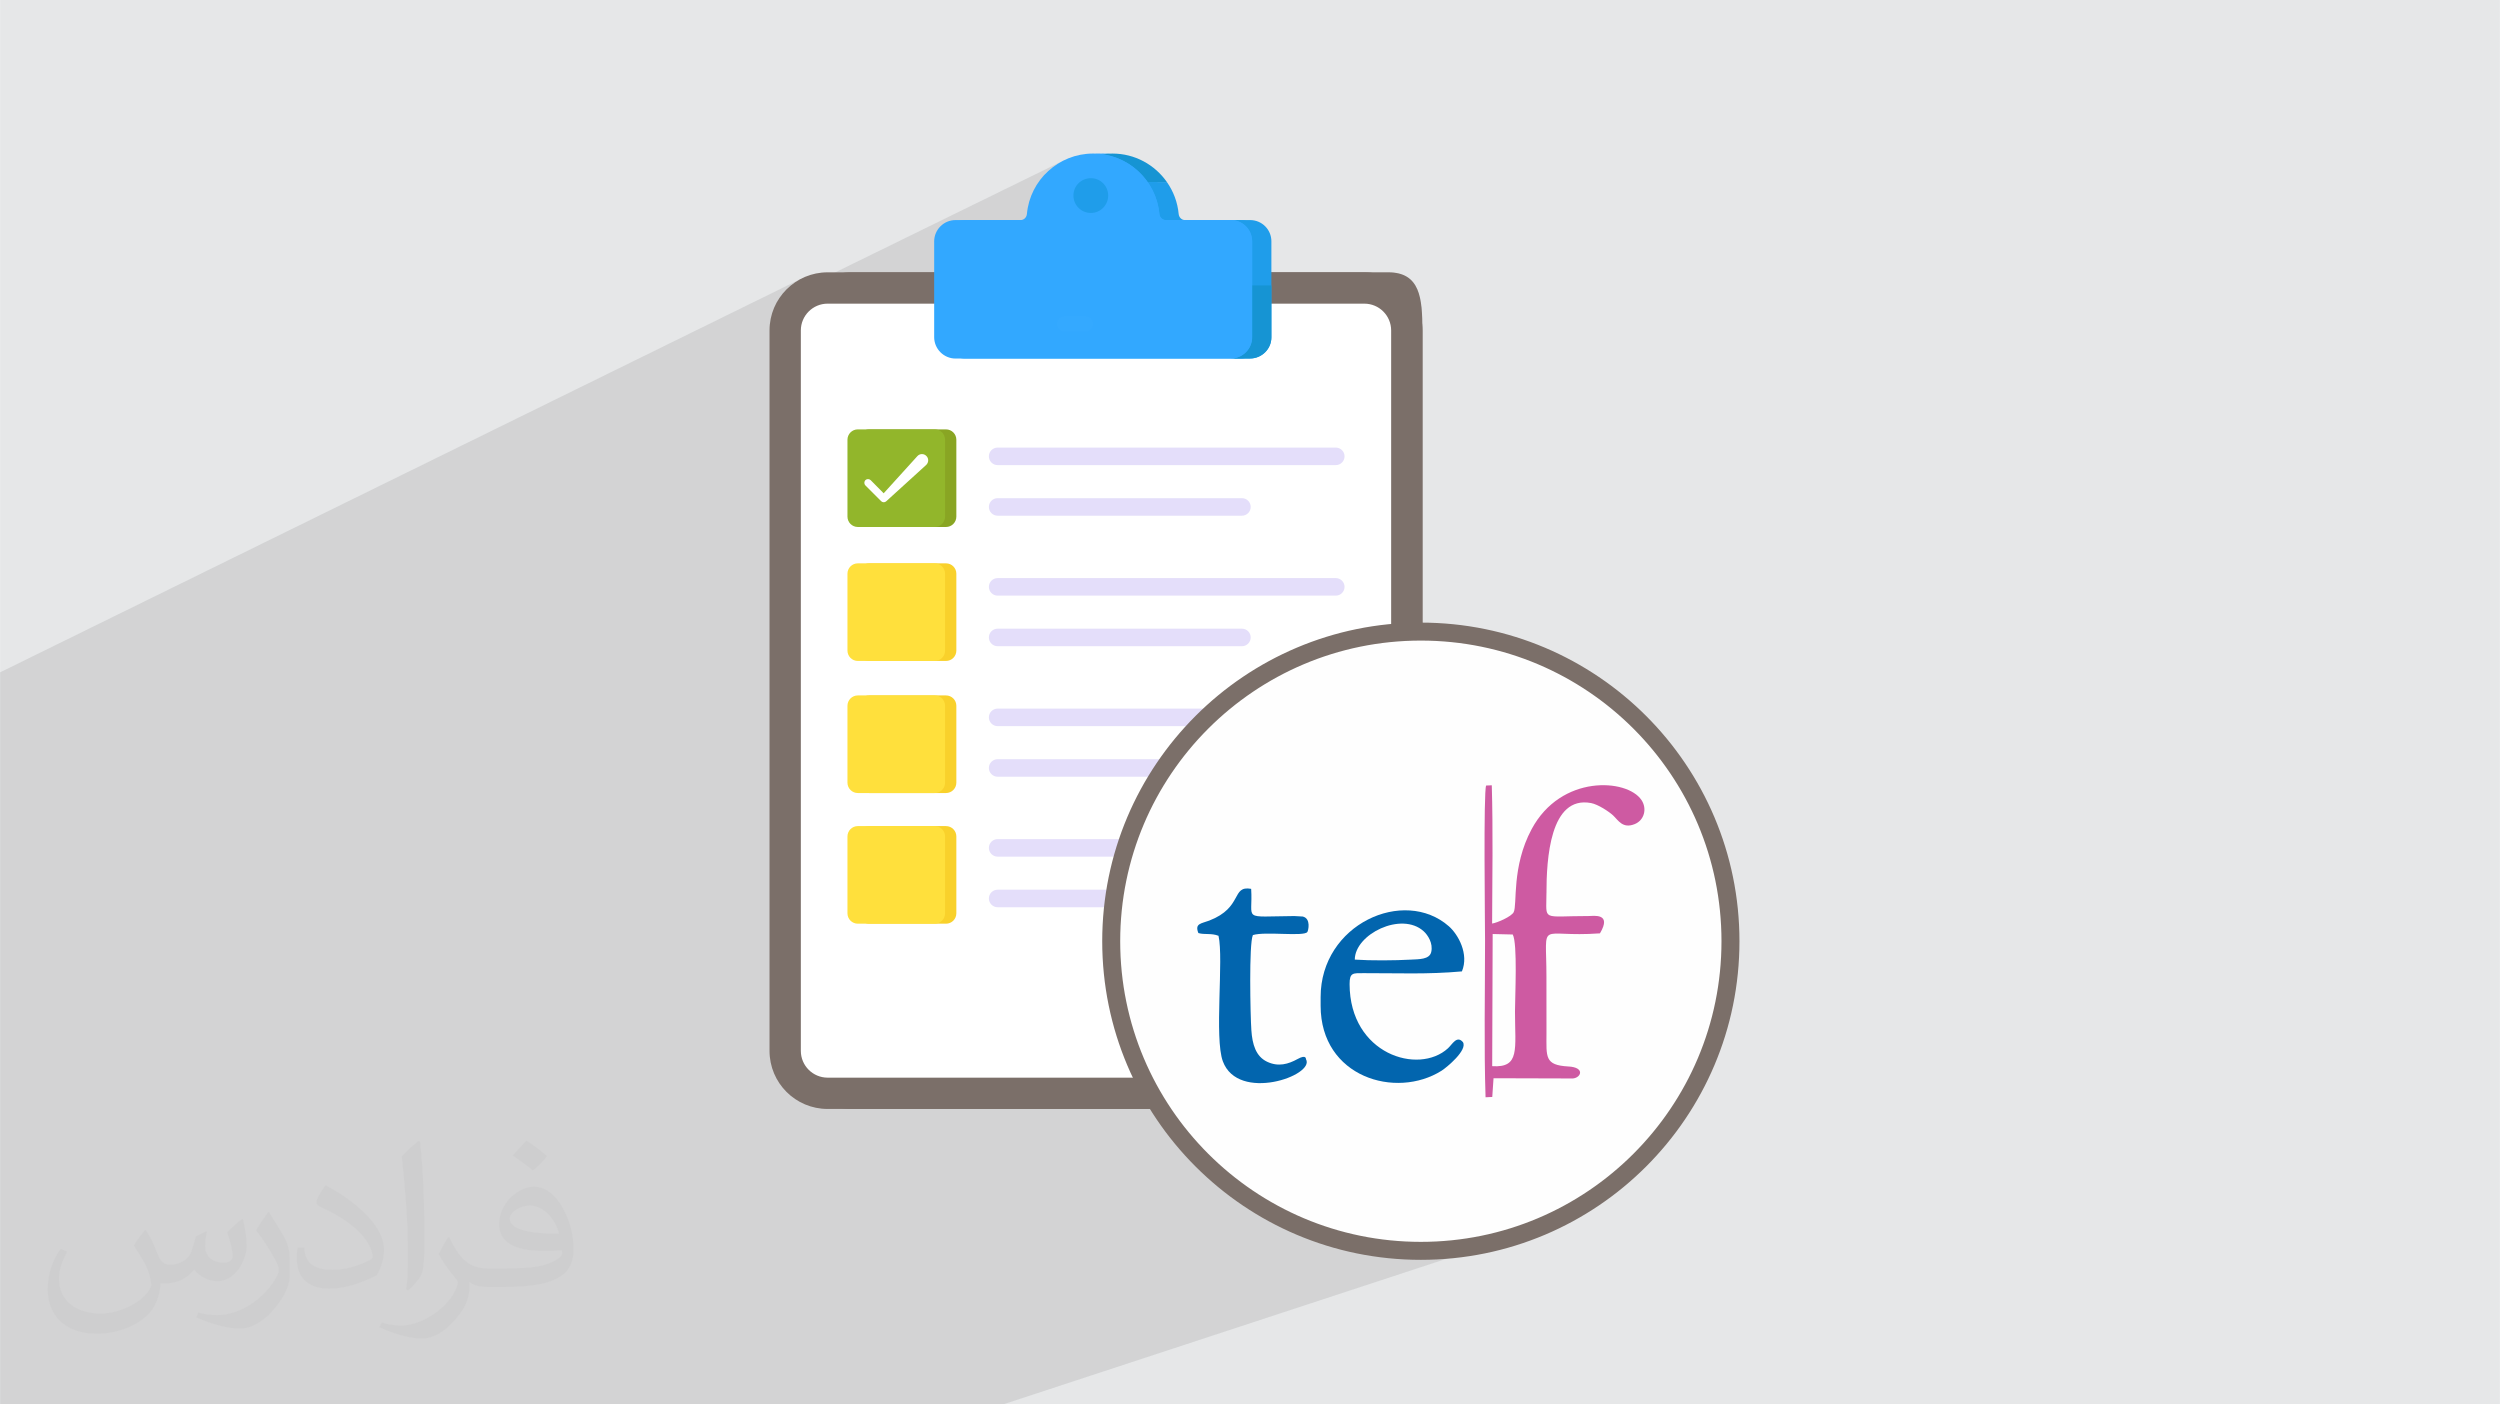
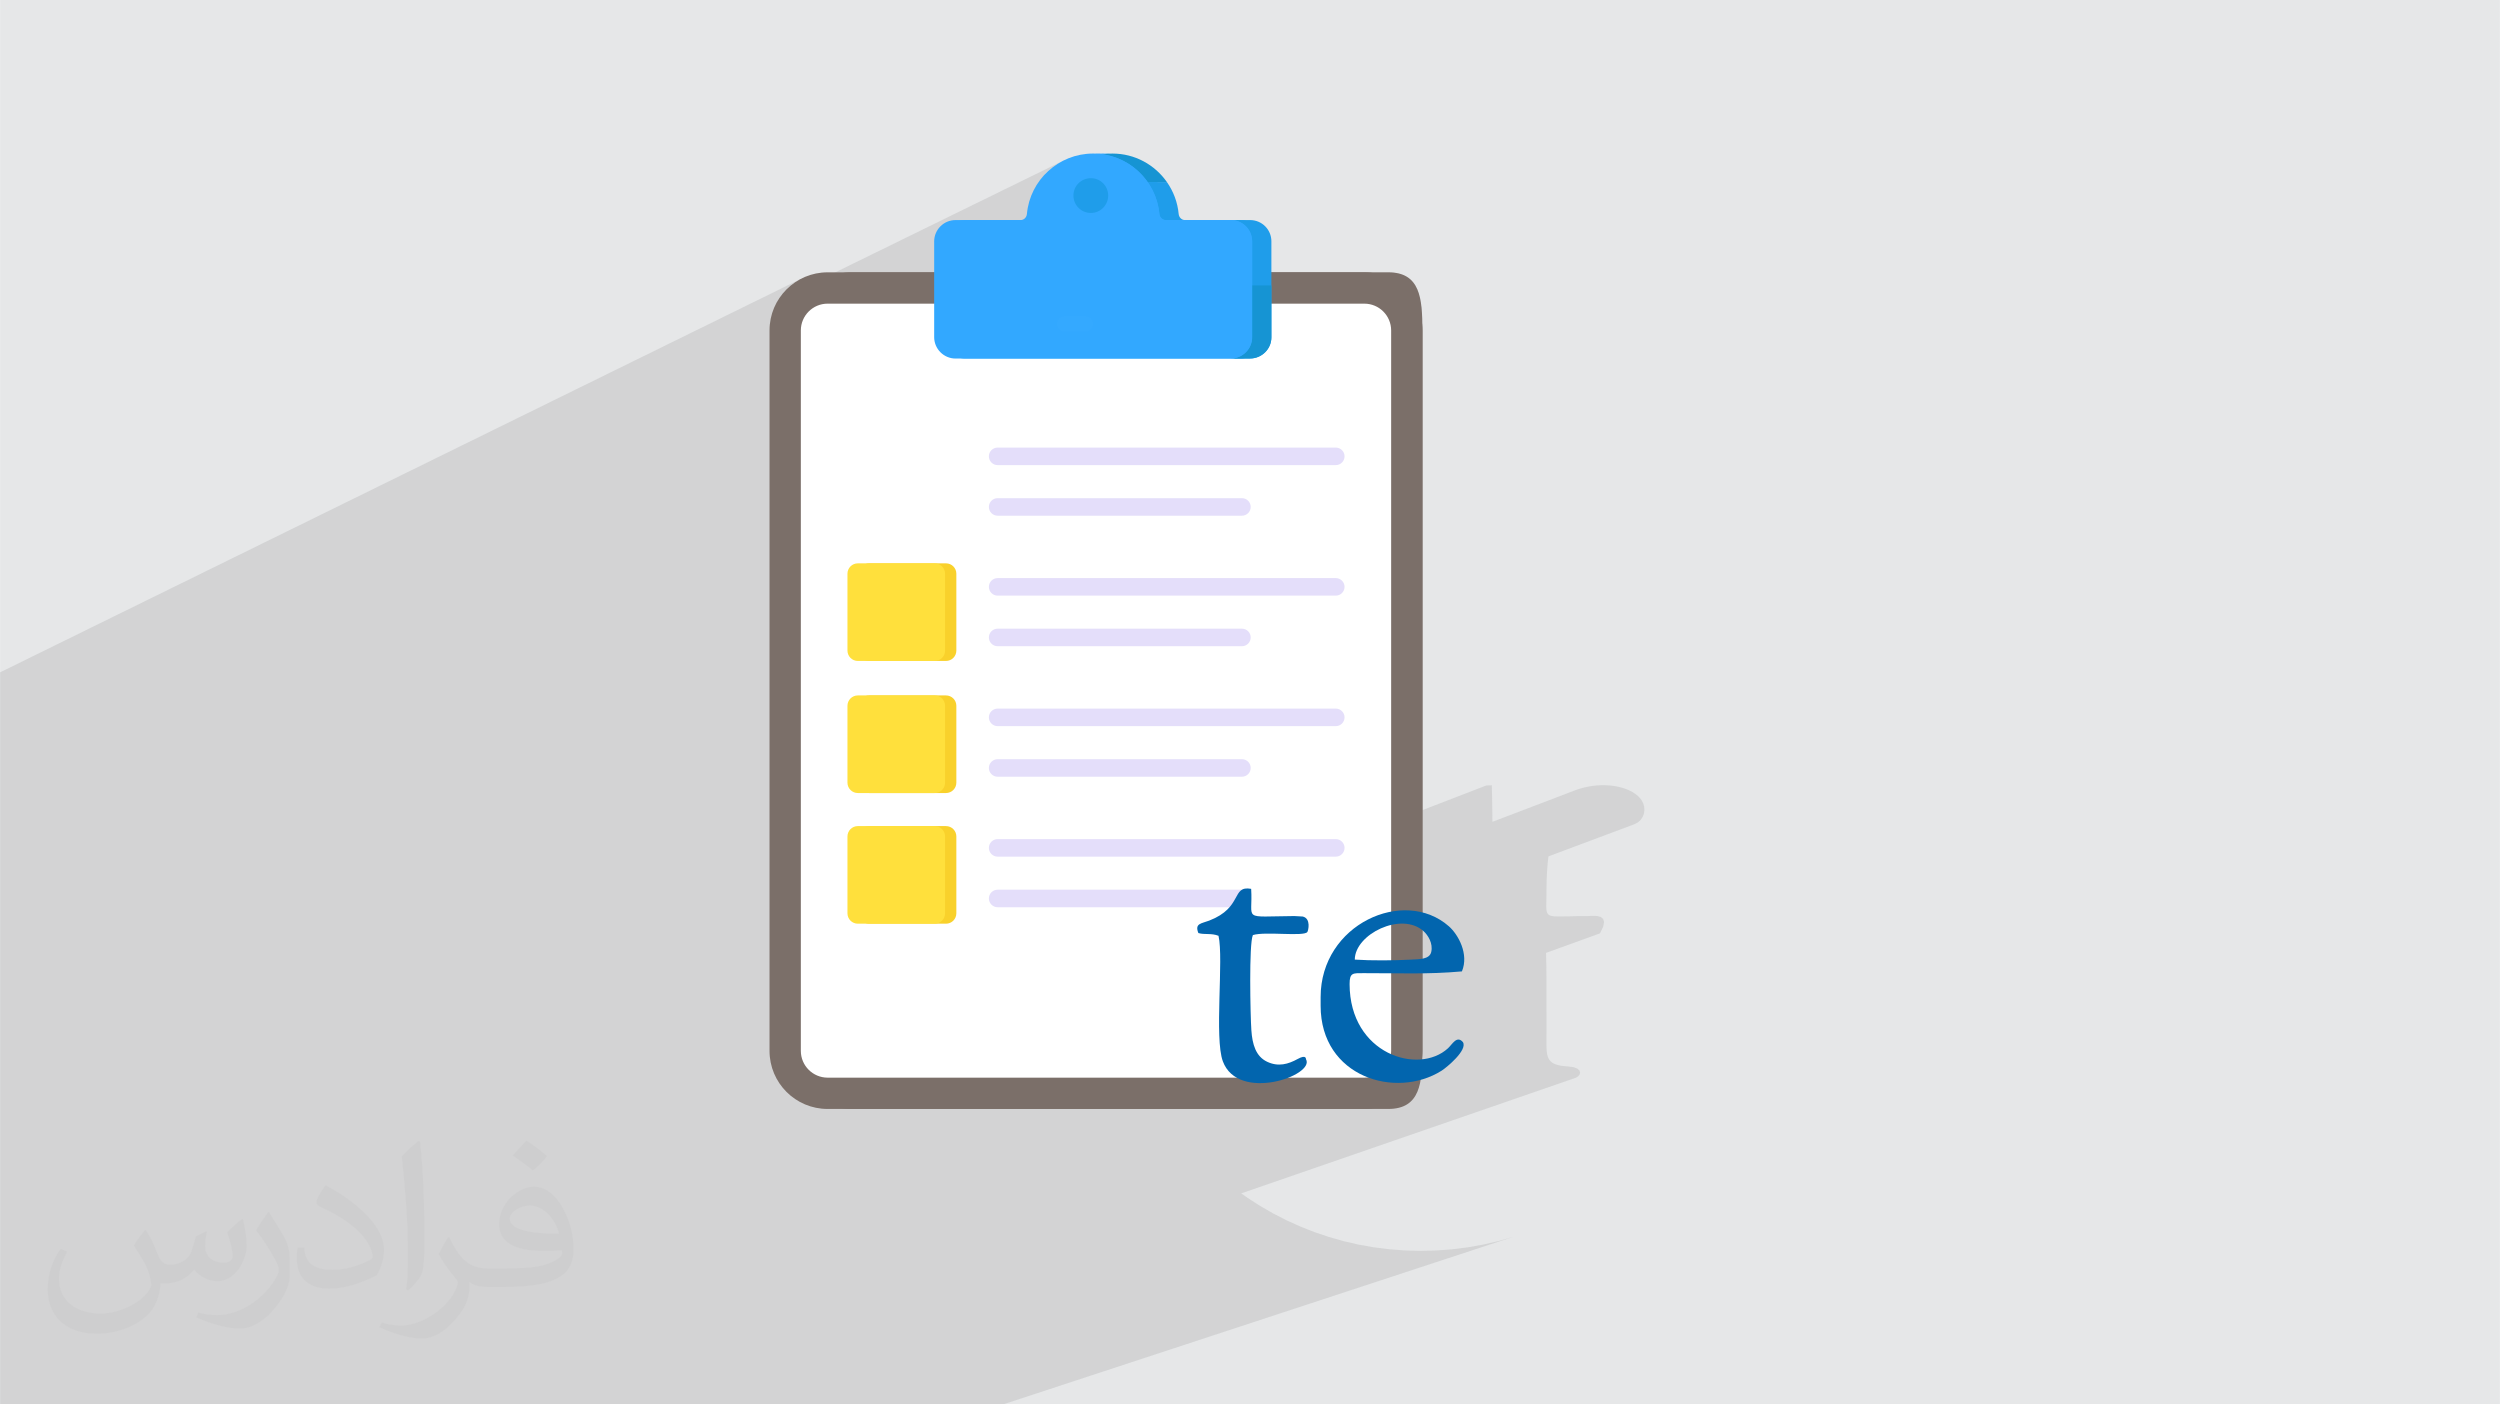
<svg xmlns="http://www.w3.org/2000/svg" xml:space="preserve" width="3.708in" height="2.083in" version="1.0" style="shape-rendering:geometricPrecision; text-rendering:geometricPrecision; image-rendering:optimizeQuality; fill-rule:evenodd; clip-rule:evenodd" viewBox="0 0 3702.73 2080.18">
  <defs>
    <style type="text/css">
   
    .str0 {stroke:#7B6F69;stroke-width:26.63;stroke-miterlimit:2.613}
    .fil14 {fill:#FEFEFE}
    .fil16 {fill:#0265AE}
    .fil15 {fill:#CE5AA2}
    .fil0 {fill:#E6E7E8}
    .fil6 {fill:#1694D3;fill-rule:nonzero}
    .fil7 {fill:#1F9DEA;fill-rule:nonzero}
    .fil5 {fill:#32A8FF;fill-rule:nonzero}
    .fil3 {fill:#7B6F69;fill-rule:nonzero}
    .fil8 {fill:#89A523;fill-rule:nonzero}
    .fil9 {fill:#92B62B;fill-rule:nonzero}
    .fil12 {fill:#E4DEFA;fill-rule:nonzero}
    .fil10 {fill:#F9D12B;fill-rule:nonzero}
    .fil11 {fill:#FFE03C;fill-rule:nonzero}
    .fil4 {fill:white;fill-rule:nonzero}
    .fil13 {fill:white;fill-rule:nonzero;fill-opacity:0.008}
    .fil2 {fill:#373435;fill-opacity:0.031}
    .fil1 {fill:#2B2A29;fill-opacity:0.102}
   
  </style>
  </defs>
  <g id="Layer_x0020_1">
    <polygon class="fil0" points="-0,0 3702.73,0 3702.73,2080.18 -0,2080.18 " />
    <polygon class="fil1" points="881.89,2080.18 828.18,2080.18 815.32,2080.18 793.51,2080.18 786.79,2080.18 781.38,2080.18 773.79,2080.18 739.61,2080.18 732.28,2080.18 730.02,2080.18 670.46,2080.18 662.91,2080.18 657.07,2080.18 655.09,2080.18 638.92,2080.18 634.4,2080.18 557.9,2080.18 528.43,2080.18 513.96,2080.18 504.85,2080.18 500.77,2080.18 472.11,2080.18 444.29,2080.18 402.62,2080.18 386.36,2080.18 371.07,2080.18 339.88,2080.18 313.05,2080.18 310.33,2080.18 304.63,2080.18 298.3,2080.18 278.53,2080.18 277.04,2080.18 274.61,2080.18 242.8,2080.18 232.53,2080.18 227.49,2080.18 154.94,2080.18 124.32,2080.18 107.88,2080.18 77.1,2080.18 75.85,2080.18 63.66,2080.18 55.66,2080.18 19.2,2080.18 18.17,2080.18 7.36,2080.18 -0,2080.18 -0,2076.14 -0,2062.99 -0,2059.78 -0,2048.35 -0,2048.02 -0,2047.95 -0,2047.26 -0,2047.25 -0,2040.52 -0,2029.96 -0,2028.81 -0,2025.42 -0,2025.35 -0,2022.57 -0,2015.45 -0,2014.21 -0,2013.12 -0,2007.63 -0,1998.2 -0,1923.18 -0,1917.4 -0,1914.07 -0,1908.28 -0,1904.72 -0,1903.86 -0,1885.71 -0,1884.88 -0,1884.87 -0,1878.33 -0,1869.59 -0,1863.05 -0,1862.31 -0,1847.19 -0,1839.74 -0,1838.85 -0,1814.76 -0,1814.76 -0,1808.82 -0,1795.9 -0,1789.93 -0,1764.5 -0,1754.86 -0,1754.25 -0,1753.74 -0,1748.76 -0,1748.22 -0,1747.64 -0,1745.29 -0,1739.25 -0,1737.07 -0,1736.13 -0,1723.41 -0,1722.5 -0,1722.5 -0,1716.14 -0,1709.23 -0,1702.06 -0,1700.67 -0,1686.76 -0,1672.08 -0,1671.12 -0,1645.98 -0,1645.98 -0,1639.79 -0,1626.89 -0,1620.66 -0,1584.08 -0,1583.5 -0,1582.88 -0,1577.72 -0,1577.21 -0,1576.51 -0,1574.68 -0,1569.41 -0,1568.4 -0,1568.38 -0,1561.11 -0,1553.95 -0,1548.86 -0,1541.8 -0,1538.3 -0,1526.32 -0,1504.43 -0,1503.39 -0,1475.37 -0,1475.36 -0,1468.92 -0,1456.04 -0,1449.55 -0,1429.83 -0,1411.46 -0,1410.31 -0,1410.16 -0,1404.84 -0,1403.76 -0,1403.53 -0,1401.76 -0,1401.64 -0,1400.67 -0,1395.08 -0,1371.69 -0,1369.08 -0,1366.32 -0,1363.72 -0,1360.9 -0,1360.87 -0,1358.28 -0,1358.25 -0,1354.82 -0,1343.98 -0,1340.81 -0,1340.6 -0,1340.5 -0,1340.23 -0,1336.78 -0,1335.66 -0,1328.61 -0,1317.07 -0,1316.78 -0,1316.77 -0,1305.01 -0,1303.62 -0,1302.33 -0,1302.33 -0,1300.19 -0,1299.62 -0,1295.62 -0,1290.48 -0,1282.76 -0,1279.48 -0,1276.01 -0,1241.5 -0,1240.49 -0,1240.48 -0,1236.36 -0,1235.2 -0,1234.97 -0,1229.47 -0,1228.07 -0,1224.76 -0,1220.67 -0,1208.38 -0,1207.35 -0,1202.82 -0,1196.98 -0,1185.82 -0,1162.11 -0,1158.66 -0,1156.2 -0,1147.2 -0,1135.78 -0,1100.19 -0,1095.39 -0,1093.01 -0,1088.53 -0,1065.62 -0,1063.84 -0,1060.93 -0,1060.15 -0,1059.65 -0,1054.96 -0,1046.4 -0,1043.74 -0,1041.79 -0,1038.31 -0,1032.24 -0,1026.06 -0,1021.06 -0,1019.8 -0,1015.47 -0,1014.98 -0,1011.22 -0,1009.47 -0,995.85 1184.72,413.75 1177.63,418.06 1171,423.02 1164.89,428.57 1159.34,434.68 1154.38,441.31 1152.13,445.01 1574.49,238.08 1566.67,242.52 1559.32,247.63 1552.46,253.37 1547.68,258.18 1588.74,238.08 1580.93,242.52 1573.57,247.63 1566.72,253.37 1560.42,259.7 1554.71,266.58 1554.22,267.28 1633.3,228.67 1638.41,229.54 1643.42,230.66 1648.33,232.04 1653.13,233.67 1657.82,235.53 1662.38,237.62 1666.82,239.94 1671.12,242.48 1675.27,245.23 1679.28,248.17 1683.13,251.31 1686.82,254.64 1690.33,258.15 1693.66,261.83 1696.81,265.68 1699.77,269.68 1728.3,269.68 1706.25,280.28 1706.29,280.37 1707.71,283.17 1709.05,286.02 1710.29,288.93 1711.45,291.88 1712.51,294.87 1713.47,297.91 1714.33,300.99 1715.1,304.11 1715.76,307.27 1716.32,310.47 1716.77,313.71 1717.12,316.97 1717.45,318.78 1718.09,320.46 1719,321.98 1720.14,323.31 1721.51,324.41 1723.04,325.24 1724.74,325.76 1726.54,325.94 1755,325.96 1591.85,403.37 1658.93,403.37 1823.05,325.96 1829.38,326.6 1835.29,328.43 1840.65,331.33 1845.32,335.17 1849.18,339.84 1852.11,345.2 1853.95,351.13 1854.6,357.5 1854.6,403.37 2056.02,403.37 2064.42,403.81 2071.84,405.12 2078.35,407.23 2083.99,410.13 2088.83,413.75 2092.93,418.06 2096.36,423.02 2099.17,428.57 2101.42,434.68 2103.18,441.31 2104.5,448.4 2105.45,455.93 2106.08,463.83 2106.45,472.08 2106.63,480.63 2106.68,489.42 2106.68,1199.97 2201.15,1163.51 2209.5,1163.15 2209.67,1169.38 2209.82,1175.64 2209.96,1181.93 2210.08,1188.24 2210.19,1194.58 2210.28,1200.95 2210.36,1207.33 2210.42,1213.73 2210.45,1217.27 2333.55,1170.35 2339.73,1168.26 2345.92,1166.54 2352.1,1165.17 2358.23,1164.15 2364.29,1163.45 2370.27,1163.08 2376.13,1163.01 2381.85,1163.24 2387.41,1163.75 2392.79,1164.54 2397.96,1165.59 2402.9,1166.89 2407.58,1168.43 2411.99,1170.2 2416.08,1172.18 2419.85,1174.37 2423.27,1176.75 2426.31,1179.31 2428.95,1182.04 2431.17,1184.93 2433.81,1189.92 2435.26,1195.12 2435.56,1200.36 2434.75,1205.45 2432.88,1210.2 2429.96,1214.44 2426.06,1217.99 2421.2,1220.64 2293.4,1268.47 2292.82,1273.4 2292.23,1279.33 2291.74,1285.23 2291.35,1291.06 2291.05,1296.79 2290.82,1302.4 2290.66,1307.86 2290.55,1313.15 2290.5,1318.22 2290.49,1323.07 2290.41,1330.4 2290.28,1336.63 2290.2,1341.85 2290.31,1346.14 2290.74,1349.59 2291.61,1352.29 2293.06,1354.32 2295.2,1355.77 2298.17,1356.73 2302.09,1357.27 2307.1,1357.5 2313.31,1357.49 2320.86,1357.33 2329.88,1357.11 2340.48,1356.91 2352.81,1356.82 2356.39,1356.67 2361.1,1356.53 2366.19,1356.87 2370.86,1358.17 2374.32,1360.91 2375.81,1365.55 2374.54,1372.58 2369.72,1382.47 2289.85,1411.41 2290.05,1419.41 2290.34,1431.93 2290.47,1446.96 2290.47,1452.17 2290.47,1457.37 2290.47,1462.58 2290.47,1467.79 2290.48,1472.99 2290.49,1478.2 2290.49,1483.41 2290.5,1488.62 2290.5,1493.82 2290.51,1499.03 2290.51,1504.23 2290.52,1509.44 2290.52,1514.65 2290.52,1519.86 2290.52,1525.06 2290.52,1530.27 2290.49,1536.63 2290.45,1542.46 2290.46,1547.79 2290.58,1552.63 2290.88,1557 2291.41,1560.92 2292.23,1564.42 2293.42,1567.5 2295.01,1570.19 2297.09,1572.5 2299.71,1574.47 2302.93,1576.09 2306.81,1577.41 2311.41,1578.43 2316.8,1579.17 2323.03,1579.65 2331.01,1580.76 2336.34,1582.84 2339.34,1585.58 2340.3,1588.63 2339.51,1591.66 2337.27,1594.36 2333.89,1596.38 1838.42,1767.62 1847.99,1774.43 1866.6,1786.36 1885.81,1797.4 1905.58,1807.53 1925.9,1816.71 1946.73,1824.93 1968.04,1832.14 1989.8,1838.32 2011.99,1843.44 2034.57,1847.47 2057.52,1850.39 2080.81,1852.16 2104.42,1852.75 2128.02,1852.16 2151.31,1850.39 2174.26,1847.47 2196.85,1843.44 2219.03,1838.32 2240.8,1832.14 1485.7,2080.18 934.03,2080.18 897.15,2080.18 " />
    <path class="fil2" d="M215.96 1821.93c7.07,10.71 11.65,21.01 16.13,32.45 3.33,6.66 5.09,18.93 20.7,18.93 4.57,0 11.13,-1.35 16.95,-4.57 6.55,-3.44 11.54,-8.64 14.15,-16.53l6.24 -21.01 15.19 -7.49 1.04 1.04c-2.08,7.91 -2.59,15.5 -2.59,21.43 0,17.57 15.19,24.23 27.25,24.23 7.07,0 13.42,-3.44 13.42,-9.89 0,-8.32 -3.53,-22.47 -8.12,-35.16 7.07,-7.07 14.15,-14.15 22.26,-19.87l1.25 0.63c3.53,14.98 5.51,29.75 5.51,39.63 0,9.67 -4.27,20.39 -7.8,27.36 -7.28,13.73 -20.18,24.65 -35.78,24.65 -11.85,0 -25.06,-5.93 -34.12,-16.95l-0.52 0c-8.53,10.61 -21.74,20.18 -42.86,20.18l-6.55 0c-1.04,13.94 -4.05,23.81 -8.64,32.66 -12.58,24.54 -49.92,41.92 -85.08,41.92 -48.89,0 -73.43,-28.19 -73.43,-65.73 0,-23.19 7.59,-44.72 19.24,-60.01l9.56 3.95c-7.28,13.94 -12.17,27.04 -12.17,39.94 0,35.16 28.61,51.9 61.58,51.9 30.58,0 68.44,-19.45 75.31,-42.02 -2.59,-24.65 -11.85,-36.19 -26,-58.66 4.27,-7.49 9.78,-14.98 16.64,-22.98l1.25 0 0 0 0 0 -0.01 -0.04zm563.83 -132.3c10.3,6.45 20.39,14.04 30.27,22.78 -5.51,7.8 -12.38,14.88 -20.91,21.12 -9.89,-8.01 -19.76,-14.88 -29.86,-22.16 6.86,-7.7 13.63,-15.08 20.49,-21.74l0 0 0 0 0 0 0 0 0 0 0.01 0zm5.3 96.11c-16.64,0 -30.27,10.92 -30.27,19.03 0,17.38 33.28,22.78 73.12,22.56 -4.99,-20.39 -22.47,-41.61 -42.86,-41.61l0 0.01zm-37.35 92.99c21.64,0 40.57,-0.63 55.02,-4.27 16.13,-4.05 29.75,-12.17 29.75,-17.78 0,-1.46 0,-3.22 -0.52,-4.68 -9.05,0.83 -19.45,0.83 -28.5,0.83 -29.33,0 -51.79,-6.66 -60.64,-23.09 -2.19,-4.57 -3.74,-9.67 -3.74,-15.5 0,-15.92 6.86,-31.41 18.93,-42.13 10.08,-8.84 21.22,-14.35 32.55,-14.35 20.49,0 36.81,16.44 48.26,42.34 6.24,14.15 10.5,30.47 10.5,51.07 0,13.73 -3.74,25.27 -12.27,33.8 -15.92,15.4 -45.24,21.22 -90.17,21.22l-20.39 0 0 0 -5.3 0c-11.13,0 -19.14,-1.98 -25.48,-6.86l-1.04 0c0.31,2.59 0.52,5.09 0.52,7.49 0,10.08 -3.33,22.98 -10.08,33.28 -19.97,29.64 -41.61,42.53 -60.33,42.53 -18.93,0 -42.13,-7.28 -63.03,-16.75l3.74 -7.28c6.76,2.81 16.13,4.68 29.02,4.68 33.8,0 78.21,-32.45 83.72,-64.17 -1.25,-2.59 -3.53,-6.03 -6.76,-9.67 -9.89,-11.75 -16.13,-21.53 -21.95,-31.82 4.99,-9.89 9.56,-17.78 13.83,-24.96l1.77 -0.21c14.46,29.44 27.56,46.28 56.78,46.28l4.57 0 0 0 21.22 0 0 0 0 0 0 0 0 0 0 0 0.04 0zm-146.45 31.1c2.5,-13.52 2.7,-28.7 2.7,-42.86l0 -21.01c0,-39.21 -4.99,-96.2 -9.05,-133.34 7.07,-7.59 16.95,-16.53 24.75,-22.56l2.29 0.63c5.3,46.7 6.55,100.79 6.55,150.81 0,13.11 -0.52,25.9 -1.77,35.26 -0.73,11.85 -7.59,20.8 -22.26,34.53l-3.22 -1.46zm-150.71 -61.89c0.73,18.41 9.78,32.87 41.4,32.87 19.66,0 36.3,-5.09 54.71,-13.83 3.33,-1.46 5.09,-3.44 5.09,-5.09 0,-11.54 -8.84,-26.83 -23.71,-40.77 -14.46,-13.11 -33.6,-24.65 -51.48,-32.35 -6.14,-2.59 -8.12,-5.3 -8.12,-7.91 0,-5.3 7.07,-16.44 12.9,-24.44l1.98 -0.21c20.49,10.71 43.38,26.63 60.33,44.3 15.4,16.33 24.96,32.87 24.96,50.86 0,13.31 -4.05,25.79 -10.61,37.44 -22.47,11.33 -46.39,19.97 -70.1,19.97 -28.81,0 -48.47,-13.52 -48.47,-45.24 0,-3.44 0,-8.73 1.25,-15.61l9.89 0 0 0 0 0 0 0 0 0 0 0 -0.01 0zm-52.11 -52.32l17.89 28.92c6.55,10.71 12.69,22.37 12.69,40.77l0 23.5c0,19.03 -12.17,39.42 -31.82,59.6 -15.4,13.63 -29.02,19.45 -41.61,19.45 -18.72,0 -40.15,-5.82 -64.9,-16.44l2.81 -7.28c7.8,2.08 16.84,3.84 27.98,3.84 35.58,-0.21 71.97,-26.21 88.61,-57.93 1.98,-3.64 2.7,-7.07 2.7,-9.47 0,-3.64 -1.98,-7.7 -3.53,-11.33 -9.05,-17.05 -19.14,-32.66 -30.27,-47.12 5.82,-9.16 11.65,-17.99 17.99,-26.73l1.46 0.21 0 0 0 0 0 0 0 0 0 0 -0.01 0z" />
    <g id="_2332792968560">
      <path class="fil3" d="M2106.68 489.42l0 1067.11c0,47.52 -3.13,86.05 -50.66,86.05l-795.04 0c-47.53,0 -86.06,-38.53 -86.06,-86.05l0 -1067.11c0,-47.53 38.53,-86.06 86.06,-86.06l795.04 0c47.53,0 50.66,38.53 50.66,86.06z" />
      <path class="fil3" d="M2106.85 489.42l0 1067.11c0,47.52 -38.53,86.05 -86.06,86.05l-795.04 0c-47.53,0 -86.06,-38.53 -86.06,-86.05l0 -1067.11c0,-47.53 38.53,-86.06 86.06,-86.06l795.04 0c47.53,0 86.06,38.53 86.06,86.06z" />
      <path class="fil4" d="M1225.74 1596.21c-21.88,0 -39.67,-17.8 -39.67,-39.67l0 -1067.11c0,-21.88 17.79,-39.67 39.67,-39.67l795.03 0.01c21.88,0 39.67,17.8 39.67,39.67l0 1067.12c0,21.87 -17.8,39.67 -39.67,39.67l-795.03 -0.01z" />
      <path class="fil5" d="M1868.77 357.5l0 142.04c0,17.34 -14.2,31.55 -31.7,31.55l-407.56 0c-17.44,0 -31.7,-14.26 -31.7,-31.7l0 -141.73c0,-17.5 14.2,-31.7 31.7,-31.7l96.28 0c5.02,0 8.92,-3.97 9.38,-8.97 4.55,-50.22 46.87,-89.56 98.13,-89.56 51.26,0 93.58,39.35 98.13,89.56 0.46,5 4.36,8.97 9.38,8.97l96.42 0c17.43,0 31.55,14.13 31.55,31.54z" />
      <path class="fil6" d="M1647.53 227.44c-4.79,0 -9.6,0.31 -14.23,1.23 27.47,3.9 51.23,19.25 66.47,41.01l28.54 0c-17.84,-25.52 -47.34,-42.24 -80.78,-42.24z" />
      <path class="fil7" d="M1745.72 316.98c-1.62,-17.52 -7.88,-33.64 -17.41,-47.29l-28.54 -0.01c9.56,13.65 15.8,29.77 17.35,47.29 0.46,4.95 4.48,8.97 9.43,8.97l28.46 0.01c-4.95,0 -8.82,-4.03 -9.29,-8.97z" />
      <path class="fil7" d="M1883.05 357.5l0 142.12c0,17.32 -14.23,31.39 -31.7,31.39l-28.45 0c17.47,0 31.7,-14.07 31.7,-31.39l0 -142.12c0,-17.47 -14.23,-31.54 -31.54,-31.54l28.45 0c17.49,0 31.55,14.07 31.55,31.54z" />
      <path class="fil6" d="M1854.6 422.72l0 76.9c0,17.32 -14.23,31.39 -31.7,31.39l28.45 0c17.47,0 31.7,-14.07 31.7,-31.39l0 -76.9 -28.45 0z" />
      <path class="fil5" d="M1854.52 357.5l0 142.04c0,17.34 -14.2,31.55 -31.7,31.55l-407.56 0c-17.44,0 -31.7,-14.26 -31.7,-31.7l0 -141.73c0,-17.5 14.2,-31.7 31.7,-31.7l96.28 0c5.02,0 8.93,-3.97 9.38,-8.97 4.54,-50.22 46.87,-89.56 98.12,-89.56 51.26,0 93.58,39.35 98.13,89.56 0.46,5 4.36,8.97 9.38,8.97l96.42 0c17.43,0 31.55,14.13 31.55,31.54z" />
      <path class="fil7" d="M1641.32 289.6c0,14.23 -11.44,25.83 -25.67,25.83 -14.39,0 -25.83,-11.6 -25.83,-25.83 0,-14.23 11.44,-25.67 25.83,-25.67 14.23,0 25.67,11.44 25.67,25.67z" />
-       <path class="fil8" d="M1416.41 651.35l0 113.88c0,8.48 -6.88,15.35 -15.35,15.35l-113.87 -0.01c-8.48,0 -15.35,-6.88 -15.35,-15.35l0 -113.88c0,-8.48 6.88,-15.35 15.35,-15.35l113.88 0.01c8.48,0 15.35,6.88 15.35,15.35l-0.01 0z" />
-       <path class="fil9" d="M1399.7 651.35l0 113.88c0,8.48 -6.88,15.35 -15.35,15.35l-113.87 -0.01c-8.48,0 -15.35,-6.88 -15.35,-15.35l0 -113.88c0,-8.48 6.88,-15.35 15.35,-15.35l113.87 0.01c8.48,0 15.35,6.88 15.35,15.35z" />
      <path class="fil10" d="M1416.41 849.77l0 113.88c0,8.48 -6.88,15.35 -15.35,15.35l-113.87 0c-8.48,0 -15.35,-6.88 -15.35,-15.35l0 -113.88c0,-8.48 6.88,-15.35 15.35,-15.35l113.88 0c8.48,0 15.35,6.88 15.35,15.35l-0.01 0z" />
      <path class="fil11" d="M1399.7 849.77l0 113.88c0,8.48 -6.88,15.35 -15.35,15.35l-113.87 0c-8.48,0 -15.35,-6.88 -15.35,-15.35l0 -113.88c0,-8.48 6.88,-15.35 15.35,-15.35l113.87 0c8.48,0 15.35,6.88 15.35,15.35z" />
      <path class="fil4" d="M1372.24 688.16c-0.2,0.2 -0.41,0.41 -0.61,0.61l-58.96 53.62 -0.2 0.2c-2.06,1.85 -5.34,1.85 -7.4,-0.2l-23.41 -23.42c-2.06,-2.05 -2.06,-5.55 0,-7.81 2.26,-2.05 5.55,-2.05 7.8,0l19.31 19.51 49.92 -55.06c3.29,-3.7 9.23,-4.11 12.94,-0.61 3.91,3.49 4.11,9.24 0.61,13.15l0 0.01z" />
      <path class="fil12" d="M1978.4 688.93l-500.8 0c-7.18,0 -13.02,-5.83 -13.02,-12.99 0,-7.17 5.84,-12.99 13.02,-12.99l500.8 0c7.18,0 13.02,5.83 13.02,12.99 0,7.18 -5.84,12.99 -13.02,12.99z" />
      <path class="fil12" d="M1839.39 763.86l-361.79 0c-7.18,0 -13.02,-5.83 -13.02,-12.99 0,-7.17 5.84,-12.99 13.02,-12.99l361.79 0c7.18,0 13.02,5.83 13.02,12.99 0,7.18 -5.84,12.99 -13.02,12.99z" />
      <path class="fil12" d="M1978.4 882.24l-500.8 0c-7.18,0 -13.02,-5.83 -13.02,-12.99 0,-7.16 5.84,-12.99 13.02,-12.99l500.8 0c7.18,0 13.02,5.83 13.02,12.99 0,7.17 -5.84,12.99 -13.02,12.99z" />
      <path class="fil12" d="M1839.39 957.17l-361.79 0c-7.18,0 -13.02,-5.83 -13.02,-12.99 0,-7.17 5.84,-12.99 13.02,-12.99l361.79 -0.01c7.18,0 13.02,5.83 13.02,12.99 0,7.18 -5.84,13 -13.02,13l0 0.01z" />
      <path class="fil12" d="M1978.4 1075.55l-500.8 0c-7.18,0 -13.02,-5.83 -13.02,-12.99 0,-7.16 5.84,-12.99 13.02,-12.99l500.8 0c7.18,0 13.02,5.83 13.02,12.99 0,7.17 -5.84,12.99 -13.02,12.99z" />
      <path class="fil12" d="M1839.39 1150.48l-361.79 0c-7.18,0 -13.02,-5.83 -13.02,-12.99 0,-7.16 5.84,-12.99 13.02,-12.99l361.79 -0.01c7.18,0 13.02,5.83 13.02,12.99 0,7.17 -5.84,12.99 -13.02,12.99l0 0.01z" />
      <path class="fil12" d="M1978.4 1268.86l-500.8 0c-7.18,0 -13.02,-5.83 -13.02,-12.99 0,-7.17 5.84,-12.99 13.02,-12.99l500.8 0c7.18,0 13.02,5.83 13.02,12.99 0,7.17 -5.84,12.99 -13.02,12.99z" />
      <path class="fil12" d="M1839.39 1343.79l-361.79 0c-7.18,0 -13.02,-5.83 -13.02,-12.99 0,-7.17 5.84,-12.99 13.02,-12.99l361.79 -0.01c7.18,0 13.02,5.83 13.02,12.99 0,7.17 -5.84,12.99 -13.02,12.99l0 0.01z" />
      <path class="fil13" d="M1607.48 491.41l-30.56 0c-6.38,0 -11.56,-5.17 -11.56,-11.55 0,-6.39 5.18,-11.56 11.56,-11.56l30.56 -0.01c6.37,0 11.56,5.17 11.56,11.56 0,6.38 -5.19,11.55 -11.56,11.55l0 0.01z" />
      <path class="fil10" d="M1416.41 1045.41l0 113.88c0,8.48 -6.88,15.35 -15.35,15.35l-113.87 0c-8.48,0 -15.35,-6.88 -15.35,-15.35l0 -113.88c0,-8.48 6.88,-15.35 15.35,-15.35l113.88 0c8.48,0 15.35,6.88 15.35,15.35l-0.01 0z" />
      <path class="fil11" d="M1399.7 1045.41l0 113.88c0,8.48 -6.88,15.35 -15.35,15.35l-113.87 0c-8.48,0 -15.35,-6.88 -15.35,-15.35l0 -113.88c0,-8.48 6.88,-15.35 15.35,-15.35l113.87 0c8.48,0 15.35,6.88 15.35,15.35z" />
      <path class="fil10" d="M1416.41 1238.95l0 113.88c0,8.48 -6.88,15.35 -15.35,15.35l-113.87 0c-8.48,0 -15.35,-6.88 -15.35,-15.35l0 -113.88c0,-8.48 6.88,-15.35 15.35,-15.35l113.88 0c8.48,0 15.35,6.88 15.35,15.35l-0.01 0z" />
      <path class="fil11" d="M1399.7 1238.95l0 113.88c0,8.48 -6.88,15.35 -15.35,15.35l-113.87 0c-8.48,0 -15.35,-6.88 -15.35,-15.35l0 -113.88c0,-8.48 6.88,-15.35 15.35,-15.35l113.87 0c8.48,0 15.35,6.88 15.35,15.35z" />
-       <circle class="fil14 str0" cx="2104.41" cy="1394.13" r="458.62" />
-       <path class="fil15" d="M2210.8 1383.45l29.71 0.72c7.39,13.21 3.35,92.56 3.35,114.05 0,55.91 7.74,83.72 -33.76,80.96l0.7 -195.74zm79.69 -60.38c-0.02,-50.34 5.12,-145.14 66.1,-133.58 10.42,1.97 26.57,12.71 32.51,18.23 7.77,7.24 14.23,20.17 32.1,12.93 14.2,-5.75 18.63,-22.88 9.97,-35.71 -21.32,-31.62 -118.99,-38.19 -162.64,43.18 -30.15,56.21 -20.94,111.87 -26.62,123.01 -3.32,6.51 -24.25,15.67 -31.92,16.83 0.29,-66.65 1.43,-138.55 -0.49,-204.8l-8.35 0.36c-4.12,8.09 -1.63,205.59 -1.63,230.05 0.01,75.8 -1.68,157.73 0.75,231.7l9.94 -0.47 1.88 -27.73 117.56 0.35c12.14,-1.1 18.43,-16.4 -6.63,-17.76 -35.6,-1.92 -32.53,-14.03 -32.51,-49.38 0.01,-27.77 -0.06,-55.54 -0.06,-83.31 0.02,-87.29 -14,-57.72 79.26,-64.49 18.26,-30.6 -9.61,-25.65 -16.91,-25.65 -70.55,0.02 -62.31,8.42 -62.33,-33.76z" />
      <path class="fil16" d="M2006.58 1421.36c0.1,-37.67 69.21,-71.76 102.03,-41.98 6.12,5.55 14.3,17.89 11.16,30.88 -2.66,11.02 -18.17,10.47 -29.65,11.11 -24.19,1.34 -59.54,1.66 -83.55,-0.01zm158.67 17.47c10.69,-25.69 -5.46,-54.63 -19.34,-66.84 -66.34,-58.34 -189.94,-3.19 -189.93,104.88l0 12.82c0,105.8 111.52,138.85 179.08,96.28 7.67,-4.84 38.88,-30.65 31.7,-42.35 -8.97,-10.5 -15.65,3.14 -22.18,9.12 -43.62,39.94 -145.46,8.77 -145.7,-95.09 -0.04,-17.34 5.13,-16.17 20.71,-16.22 50.65,-0.1 94.62,2.01 145.66,-2.6z" />
      <path class="fil16" d="M1774.89 1382.03c9.16,2.79 18.87,-0.21 29.84,4.06 7.91,34.4 -6.43,151.42 6.44,185.98 22.74,61.11 136.61,20.98 123.18,-3.07 -0.32,-0.4 0.74,-7.67 -12.56,-0.35 -13.68,7.53 -28.45,11.92 -45.14,3.97 -16.66,-7.93 -21.81,-25.65 -23.26,-46.62 -1.49,-21.54 -3.75,-128.07 2.25,-140.99 18.66,-5.69 75.18,2.63 80.63,-4.51 1.45,-1.9 5.77,-20.05 -6.82,-22.95l-12.33 -0.7c-79.92,0.68 -60.92,7.48 -64.04,-40.3 -29.83,-5.37 -11.59,27.51 -62.1,47.03 -11.71,4.52 -21.84,4.04 -16.1,18.44z" />
    </g>
  </g>
</svg>